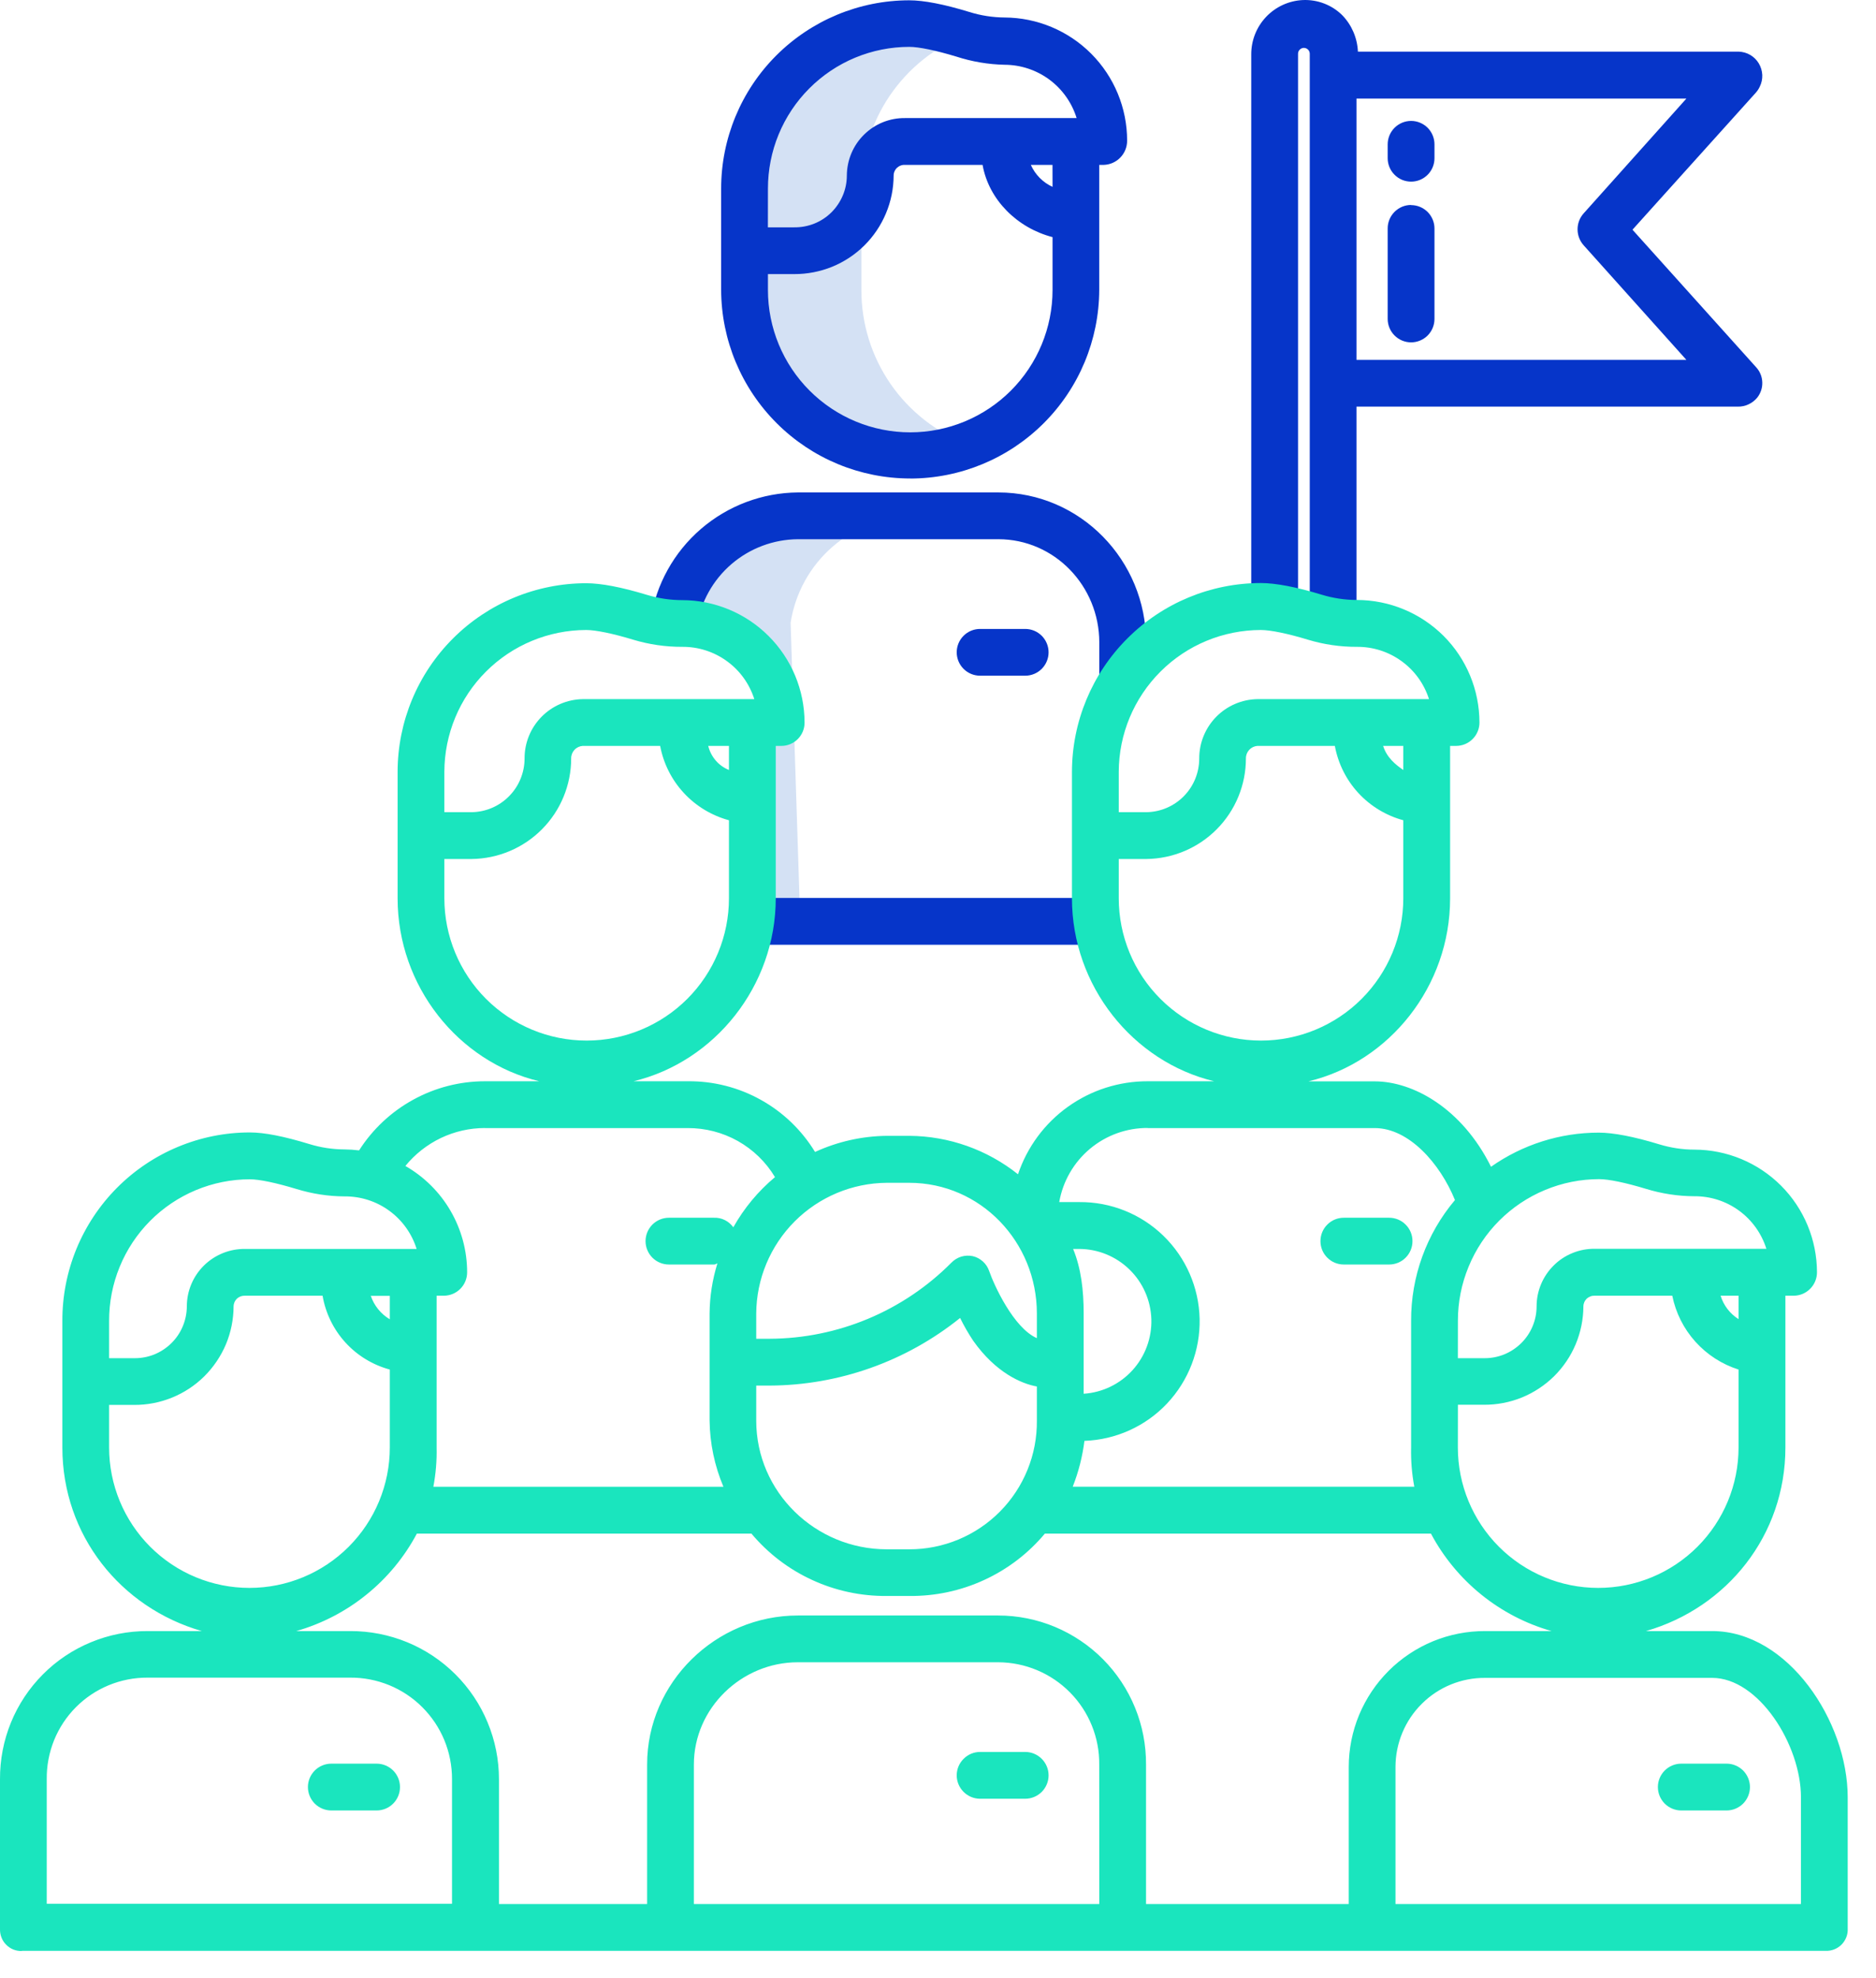
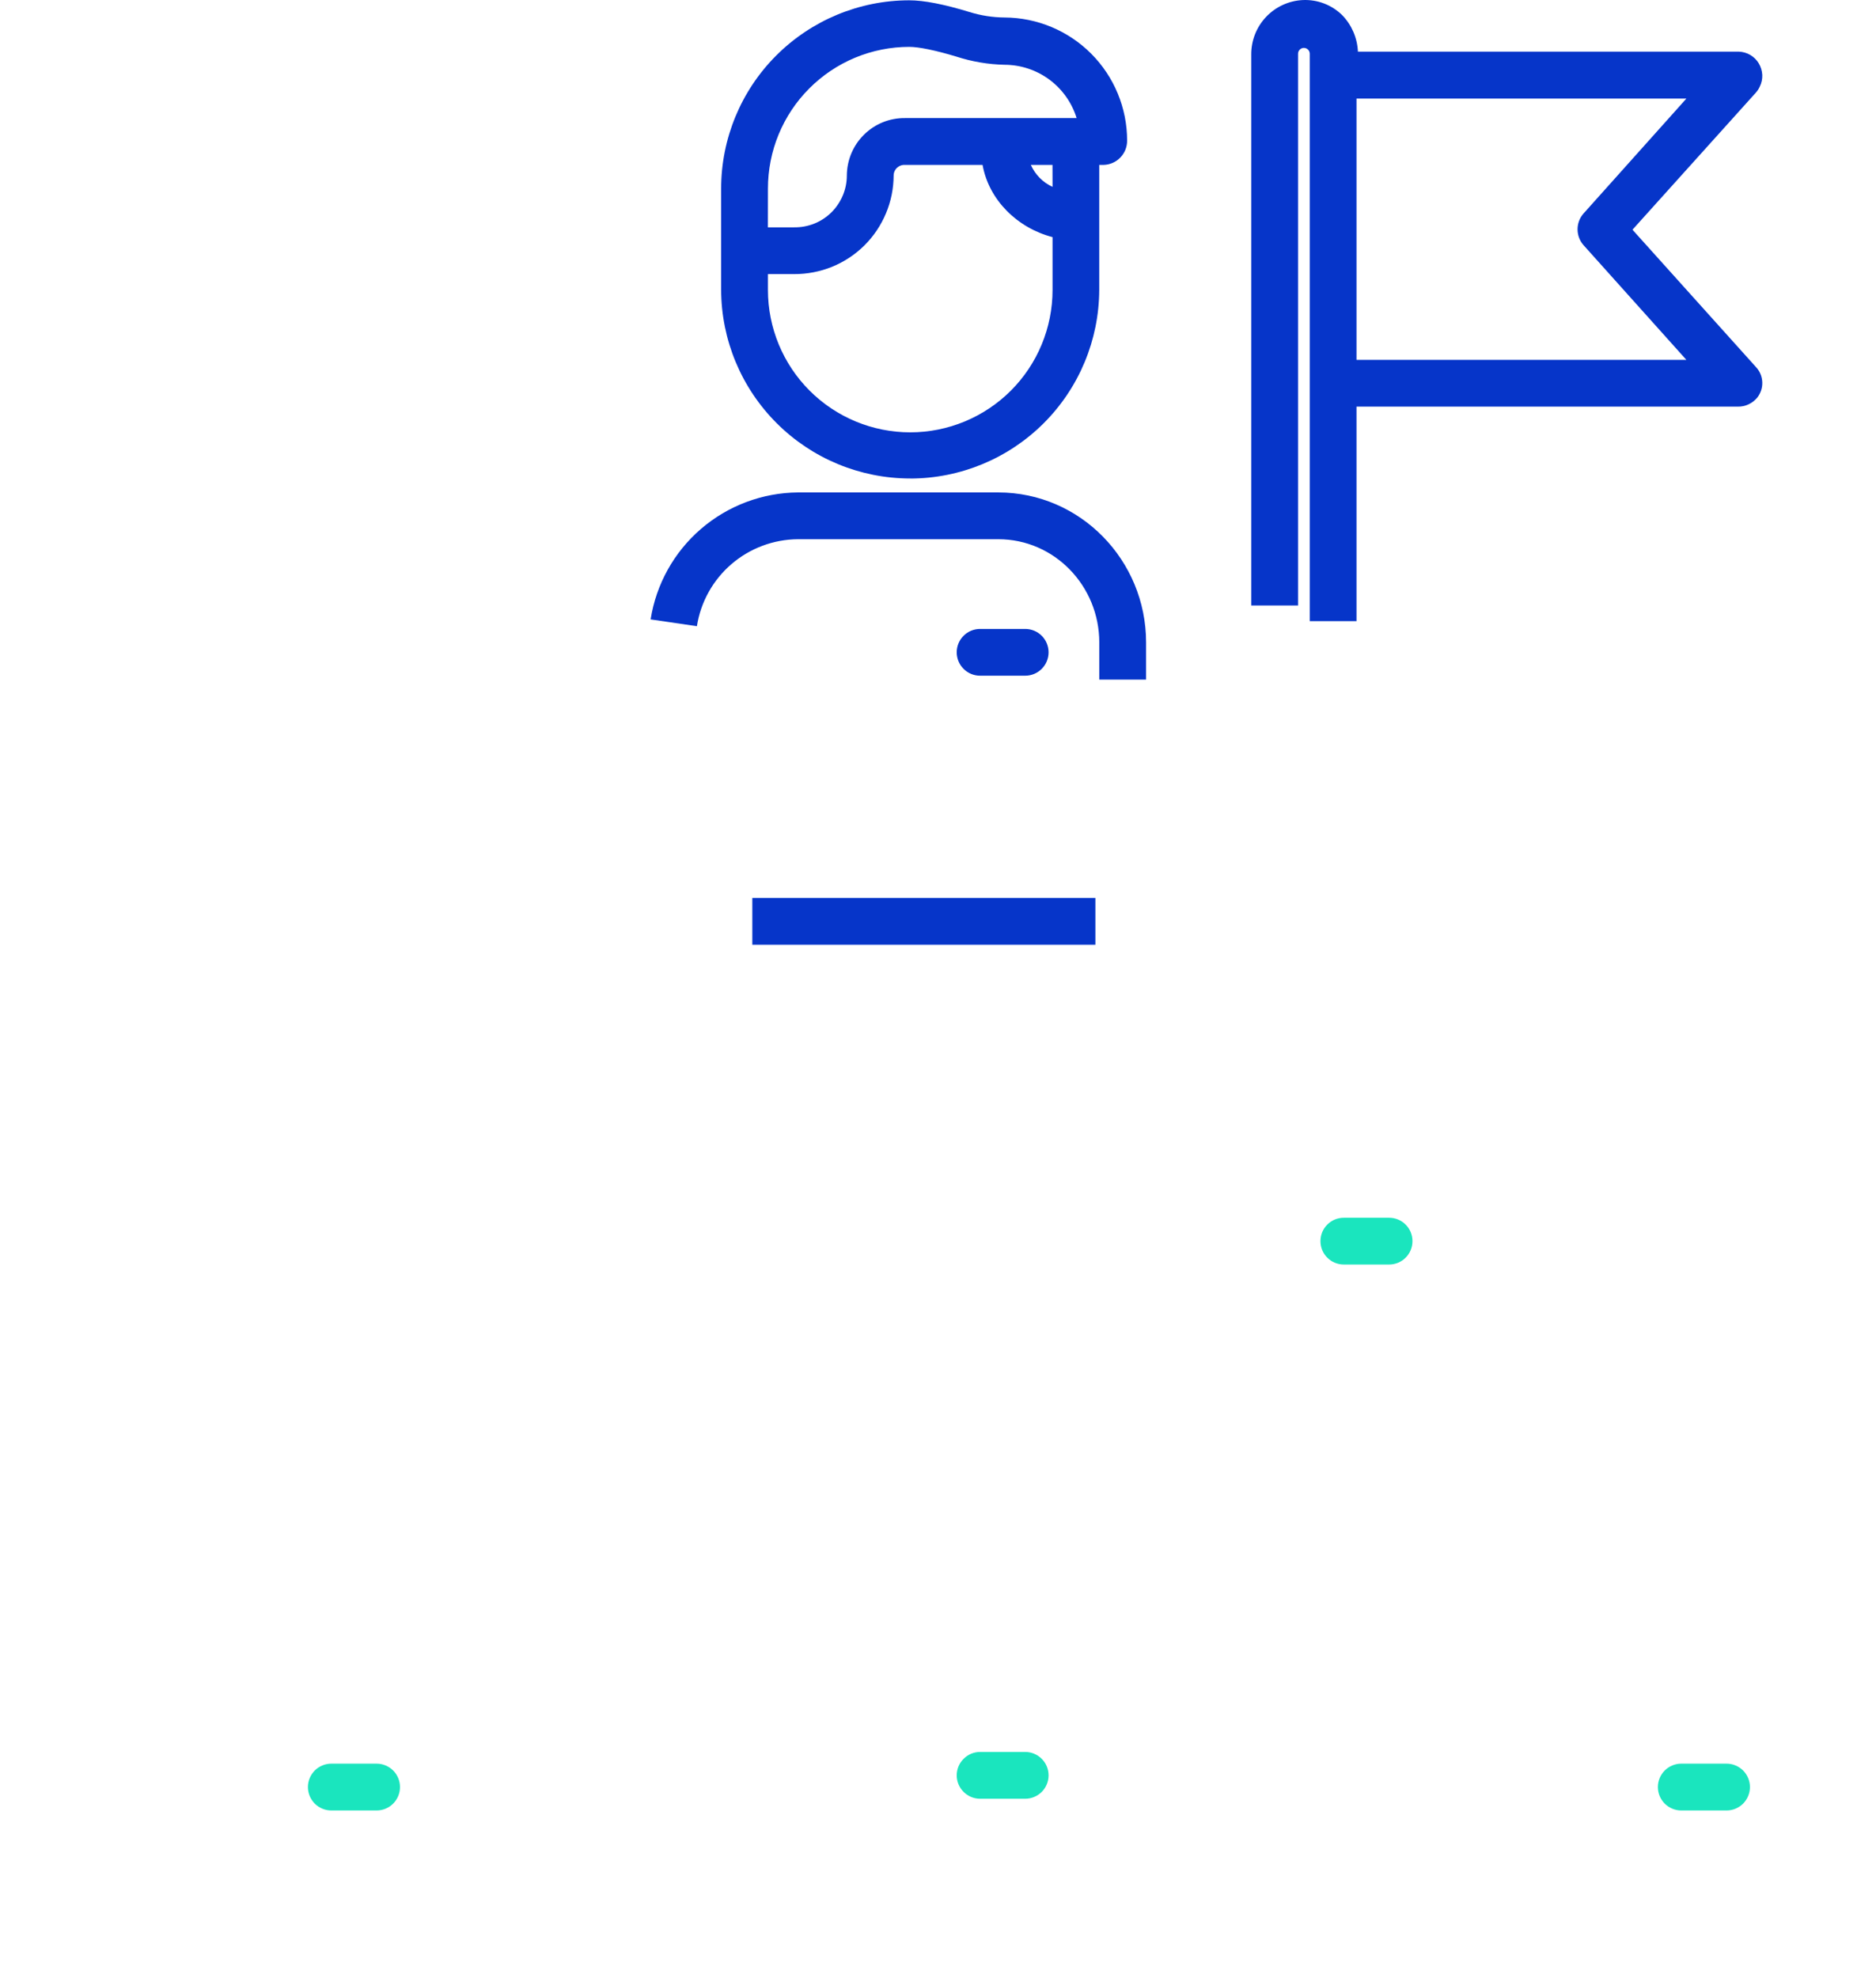
<svg xmlns="http://www.w3.org/2000/svg" width="37" height="39" viewBox="0 0 37 39" fill="none">
-   <path d="M17.934 8.973C18.328 8.973 18.719 8.902 19.088 8.762C18.47 8.528 17.938 8.111 17.563 7.568C17.188 7.024 16.988 6.379 16.989 5.718V3.719C16.987 3.066 17.182 2.427 17.549 1.886C17.916 1.346 18.437 0.928 19.045 0.689C19.027 0.685 19.007 0.681 18.988 0.675C18.675 0.579 18.23 0.464 17.926 0.464C17.499 0.464 17.077 0.549 16.683 0.713C16.289 0.877 15.932 1.116 15.63 1.419C15.329 1.721 15.091 2.079 14.928 2.474C14.766 2.868 14.683 3.291 14.684 3.717V5.716C14.683 6.144 14.766 6.567 14.929 6.962C15.092 7.357 15.332 7.716 15.633 8.018C15.935 8.321 16.294 8.56 16.689 8.724C17.083 8.888 17.506 8.972 17.934 8.972L17.934 8.973ZM13.454 12.294C13.71 12.293 13.964 12.343 14.202 12.441C14.439 12.539 14.654 12.683 14.836 12.864C15.017 13.045 15.162 13.26 15.26 13.497C15.358 13.734 15.409 13.988 15.409 14.245H14.838V17.634C14.835 17.792 14.82 17.95 14.794 18.106C14.794 18.126 14.787 18.146 14.784 18.167H15.783L15.593 12.279C15.683 11.694 15.979 11.159 16.427 10.773C16.876 10.386 17.448 10.172 18.04 10.17H15.733C15.141 10.172 14.569 10.386 14.121 10.773C13.672 11.159 13.377 11.694 13.287 12.279V12.289C13.34 12.293 13.395 12.294 13.448 12.294H13.454Z" fill="#D4E1F4" />
-   <path d="M20.22 34.541H19.331C19.208 34.541 19.091 34.59 19.005 34.677C18.918 34.763 18.869 34.88 18.869 35.003C18.869 35.125 18.918 35.242 19.005 35.329C19.091 35.415 19.208 35.464 19.331 35.464H20.22C20.342 35.464 20.459 35.415 20.546 35.329C20.632 35.242 20.681 35.125 20.681 35.003C20.681 34.88 20.632 34.763 20.546 34.677C20.459 34.59 20.342 34.541 20.22 34.541ZM7.431 34.772H6.535C6.412 34.772 6.295 34.821 6.208 34.907C6.122 34.994 6.073 35.111 6.073 35.233C6.073 35.356 6.122 35.473 6.208 35.56C6.295 35.646 6.412 35.695 6.535 35.695H7.428C7.55 35.695 7.668 35.646 7.754 35.56C7.841 35.473 7.889 35.356 7.889 35.233C7.889 35.111 7.841 34.994 7.754 34.907C7.668 34.821 7.55 34.772 7.428 34.772H7.431ZM33.159 35.695H34.053C34.175 35.695 34.292 35.646 34.379 35.56C34.465 35.473 34.514 35.356 34.514 35.233C34.514 35.111 34.465 34.994 34.379 34.907C34.292 34.821 34.175 34.772 34.053 34.772H33.159C33.037 34.772 32.92 34.821 32.833 34.907C32.747 34.994 32.698 35.111 32.698 35.233C32.698 35.356 32.747 35.473 32.833 35.56C32.92 35.646 33.037 35.695 33.159 35.695ZM26.504 24.931H27.397C27.52 24.931 27.637 24.883 27.723 24.796C27.81 24.71 27.858 24.592 27.858 24.47C27.858 24.348 27.81 24.23 27.723 24.144C27.637 24.057 27.52 24.009 27.397 24.009H26.504C26.381 24.009 26.264 24.057 26.178 24.144C26.091 24.23 26.043 24.348 26.043 24.47C26.043 24.592 26.091 24.71 26.178 24.796C26.264 24.883 26.381 24.931 26.504 24.931Z" fill="#1AE5BE" />
+   <path d="M20.22 34.541H19.331C19.208 34.541 19.091 34.59 19.005 34.677C18.918 34.763 18.869 34.88 18.869 35.003C18.869 35.125 18.918 35.242 19.005 35.329C19.091 35.415 19.208 35.464 19.331 35.464H20.22C20.342 35.464 20.459 35.415 20.546 35.329C20.632 35.242 20.681 35.125 20.681 35.003C20.681 34.88 20.632 34.763 20.546 34.677C20.459 34.59 20.342 34.541 20.22 34.541M7.431 34.772H6.535C6.412 34.772 6.295 34.821 6.208 34.907C6.122 34.994 6.073 35.111 6.073 35.233C6.073 35.356 6.122 35.473 6.208 35.56C6.295 35.646 6.412 35.695 6.535 35.695H7.428C7.55 35.695 7.668 35.646 7.754 35.56C7.841 35.473 7.889 35.356 7.889 35.233C7.889 35.111 7.841 34.994 7.754 34.907C7.668 34.821 7.55 34.772 7.428 34.772H7.431ZM33.159 35.695H34.053C34.175 35.695 34.292 35.646 34.379 35.56C34.465 35.473 34.514 35.356 34.514 35.233C34.514 35.111 34.465 34.994 34.379 34.907C34.292 34.821 34.175 34.772 34.053 34.772H33.159C33.037 34.772 32.92 34.821 32.833 34.907C32.747 34.994 32.698 35.111 32.698 35.233C32.698 35.356 32.747 35.473 32.833 35.56C32.92 35.646 33.037 35.695 33.159 35.695ZM26.504 24.931H27.397C27.52 24.931 27.637 24.883 27.723 24.796C27.81 24.71 27.858 24.592 27.858 24.47C27.858 24.348 27.81 24.23 27.723 24.144C27.637 24.057 27.52 24.009 27.397 24.009H26.504C26.381 24.009 26.264 24.057 26.178 24.144C26.091 24.23 26.043 24.348 26.043 24.47C26.043 24.592 26.091 24.71 26.178 24.796C26.264 24.883 26.381 24.931 26.504 24.931Z" fill="#1AE5BE" />
  <path d="M17.952 9.435C18.939 9.434 19.885 9.042 20.583 8.346C21.282 7.649 21.676 6.704 21.68 5.718V3.251H21.769C21.893 3.247 22.011 3.195 22.097 3.105C22.183 3.016 22.231 2.896 22.23 2.772C22.23 2.13 21.975 1.514 21.522 1.059C21.069 0.605 20.455 0.348 19.813 0.345C19.578 0.343 19.345 0.307 19.121 0.237C18.617 0.083 18.22 0.006 17.932 0.006C16.948 0.007 16.005 0.399 15.309 1.095C14.614 1.79 14.223 2.734 14.223 3.718V5.716C14.226 6.703 14.621 7.648 15.32 8.345C16.018 9.042 16.965 9.433 17.951 9.434L17.952 9.435ZM20.759 3.684C20.568 3.597 20.416 3.442 20.331 3.251H20.758L20.759 3.684ZM15.146 3.718C15.146 3.352 15.217 2.989 15.357 2.65C15.497 2.311 15.702 2.003 15.961 1.744C16.22 1.484 16.527 1.278 16.866 1.137C17.204 0.997 17.567 0.924 17.934 0.924C18.123 0.924 18.458 0.994 18.856 1.114C19.166 1.215 19.488 1.27 19.814 1.277C20.131 1.278 20.44 1.38 20.696 1.569C20.951 1.758 21.14 2.024 21.234 2.328H17.851C17.701 2.326 17.552 2.354 17.413 2.41C17.274 2.466 17.147 2.55 17.041 2.655C16.934 2.76 16.849 2.886 16.791 3.024C16.733 3.162 16.703 3.311 16.702 3.461C16.702 3.596 16.675 3.73 16.622 3.855C16.569 3.98 16.492 4.094 16.396 4.189C16.299 4.284 16.185 4.359 16.059 4.409C15.933 4.459 15.798 4.484 15.663 4.482H15.145L15.146 3.718ZM15.146 5.404H15.663C15.919 5.405 16.174 5.356 16.411 5.26C16.649 5.163 16.865 5.02 17.047 4.84C17.23 4.659 17.374 4.444 17.473 4.208C17.573 3.971 17.624 3.717 17.625 3.461C17.625 3.432 17.631 3.403 17.643 3.377C17.655 3.35 17.672 3.326 17.693 3.307C17.714 3.288 17.739 3.272 17.766 3.263C17.793 3.253 17.822 3.249 17.851 3.251H19.379C19.502 3.943 20.067 4.496 20.759 4.675V5.718C20.759 6.462 20.463 7.176 19.937 7.702C19.41 8.228 18.697 8.524 17.952 8.524C17.208 8.524 16.494 8.228 15.968 7.702C15.442 7.176 15.146 6.462 15.146 5.718V5.404ZM15.736 10.631H19.688C20.799 10.631 21.681 11.554 21.681 12.666V13.399H22.604V12.666C22.604 11.047 21.307 9.709 19.688 9.709H15.736C15.034 9.715 14.357 9.97 13.825 10.428C13.293 10.886 12.941 11.519 12.832 12.212L13.745 12.346C13.819 11.87 14.061 11.437 14.425 11.123C14.79 10.809 15.255 10.635 15.736 10.631Z" fill="#0635C9" />
  <path d="M20.219 13.322C20.342 13.322 20.459 13.274 20.546 13.187C20.632 13.101 20.681 12.983 20.681 12.861C20.681 12.739 20.632 12.621 20.546 12.535C20.459 12.448 20.342 12.4 20.219 12.4H19.331C19.208 12.4 19.091 12.448 19.004 12.535C18.918 12.621 18.869 12.739 18.869 12.861C18.869 12.983 18.918 13.101 19.004 13.187C19.091 13.274 19.208 13.322 19.331 13.322H20.219ZM32.197 4.529L34.63 1.827C34.661 1.792 34.687 1.753 34.707 1.71C34.743 1.638 34.76 1.559 34.757 1.478C34.753 1.398 34.73 1.32 34.689 1.251C34.648 1.182 34.59 1.125 34.521 1.084C34.452 1.043 34.373 1.021 34.293 1.018H26.782C26.77 0.75 26.661 0.494 26.474 0.301C26.372 0.2 26.251 0.121 26.117 0.07C25.983 0.018 25.84 -0.005 25.696 0.001C25.42 0.014 25.16 0.133 24.97 0.334C24.78 0.535 24.676 0.801 24.678 1.077V11.938H25.601V1.06C25.601 1.029 25.613 1 25.635 0.978C25.656 0.957 25.686 0.944 25.716 0.944C25.747 0.944 25.776 0.957 25.798 0.978C25.82 1 25.832 1.029 25.832 1.06V12.246H26.754V8.017H34.273C34.347 8.019 34.419 8.003 34.486 7.972C34.553 7.941 34.611 7.896 34.658 7.839C34.725 7.754 34.761 7.647 34.757 7.538C34.754 7.429 34.712 7.324 34.638 7.243L32.197 4.529ZM26.754 7.095V1.944H33.26L31.233 4.208C31.156 4.294 31.114 4.406 31.114 4.521C31.114 4.637 31.156 4.748 31.233 4.835L33.26 7.095H26.754Z" fill="#0635C9" />
  <path d="M21.604 17.704H14.838V18.627H21.604V17.704Z" fill="#0635C9" />
-   <path d="M27.831 2.384C27.708 2.384 27.591 2.433 27.505 2.519C27.418 2.606 27.369 2.723 27.369 2.846V3.12C27.369 3.242 27.418 3.36 27.505 3.446C27.591 3.533 27.708 3.581 27.831 3.581C27.953 3.581 28.07 3.533 28.157 3.446C28.243 3.36 28.292 3.242 28.292 3.12V2.846C28.292 2.723 28.243 2.606 28.157 2.519C28.07 2.433 27.953 2.384 27.831 2.384ZM27.831 4.041C27.708 4.041 27.591 4.09 27.505 4.176C27.418 4.263 27.369 4.38 27.369 4.502V6.288C27.369 6.411 27.418 6.528 27.505 6.615C27.591 6.701 27.708 6.75 27.831 6.75C27.953 6.75 28.07 6.701 28.157 6.615C28.243 6.528 28.292 6.411 28.292 6.288V4.505C28.292 4.383 28.243 4.266 28.157 4.179C28.07 4.093 27.953 4.044 27.831 4.044V4.041Z" fill="#0635C9" />
-   <path d="M0.434 38.462H36.008C36.066 38.465 36.124 38.455 36.178 38.433C36.232 38.412 36.281 38.379 36.322 38.338C36.362 38.297 36.394 38.247 36.415 38.193C36.436 38.139 36.445 38.081 36.442 38.023V35.436C36.442 33.942 35.265 32.158 33.77 32.158H32.463C34.063 31.697 35.213 30.268 35.213 28.54V25.546H35.374C35.497 25.546 35.614 25.498 35.7 25.411C35.787 25.325 35.836 25.207 35.836 25.085C35.835 24.444 35.58 23.829 35.127 23.376C34.674 22.923 34.059 22.667 33.418 22.666C33.184 22.666 32.951 22.63 32.727 22.562C32.222 22.408 31.819 22.331 31.531 22.331C30.77 22.331 30.029 22.566 29.407 23.004C28.835 21.851 27.869 21.32 27.113 21.32H25.806C27.407 20.936 28.6 19.442 28.6 17.714V14.706H28.718C28.84 14.706 28.958 14.658 29.044 14.571C29.131 14.485 29.179 14.367 29.179 14.245C29.178 13.604 28.924 12.99 28.471 12.537C28.017 12.085 27.403 11.83 26.763 11.829C26.528 11.829 26.295 11.794 26.071 11.726C25.566 11.572 25.155 11.495 24.867 11.495C23.88 11.496 22.934 11.888 22.236 12.586C21.537 13.283 21.144 14.229 21.142 15.216V17.711C21.142 19.44 22.345 20.933 23.946 21.318H22.639C22.073 21.316 21.522 21.492 21.062 21.821C20.602 22.15 20.258 22.616 20.078 23.152C19.468 22.666 18.713 22.399 17.934 22.394H17.492C17.002 22.399 16.519 22.508 16.075 22.712C15.813 22.283 15.445 21.928 15.005 21.684C14.566 21.439 14.07 21.313 13.567 21.318H12.495C14.096 20.933 15.3 19.44 15.3 17.711V14.706H15.407C15.467 14.707 15.528 14.695 15.584 14.672C15.64 14.649 15.691 14.615 15.734 14.572C15.777 14.529 15.811 14.478 15.834 14.422C15.857 14.366 15.869 14.306 15.868 14.245C15.867 13.605 15.612 12.992 15.159 12.54C14.707 12.088 14.094 11.833 13.454 11.832C13.22 11.832 12.986 11.797 12.762 11.729C12.257 11.575 11.851 11.499 11.563 11.499C10.577 11.499 9.631 11.891 8.934 12.588C8.236 13.285 7.843 14.23 7.842 15.216V17.711C7.842 19.44 9.034 20.933 10.635 21.318H9.565C9.07 21.318 8.583 21.443 8.149 21.682C7.715 21.92 7.348 22.264 7.082 22.681C6.987 22.669 6.892 22.663 6.796 22.662C6.561 22.661 6.328 22.626 6.104 22.557C5.599 22.403 5.215 22.327 4.927 22.327C4.44 22.327 3.958 22.424 3.508 22.612C3.059 22.799 2.651 23.073 2.307 23.419C1.964 23.764 1.692 24.174 1.507 24.624C1.322 25.075 1.228 25.558 1.23 26.044V28.54C1.23 30.268 2.378 31.697 3.98 32.158H2.91C2.526 32.157 2.146 32.232 1.792 32.379C1.438 32.525 1.116 32.74 0.846 33.012C0.575 33.284 0.361 33.606 0.216 33.961C0.071 34.316 -0.002 34.696 0 35.08V38.026C-0.002 38.084 0.007 38.142 0.028 38.197C0.048 38.251 0.08 38.3 0.121 38.341C0.162 38.383 0.21 38.415 0.264 38.437C0.318 38.458 0.376 38.468 0.434 38.466V38.462ZM21.681 37.54H13.685V34.79C13.685 33.679 14.624 32.773 15.735 32.773H19.687C19.951 32.774 20.212 32.827 20.455 32.929C20.698 33.031 20.918 33.18 21.103 33.367C21.288 33.554 21.435 33.777 21.534 34.021C21.633 34.265 21.683 34.526 21.68 34.79L21.681 37.54ZM33.77 33.081C34.685 33.081 35.52 34.399 35.52 35.436V37.54H27.523V34.838C27.523 34.606 27.569 34.377 27.658 34.163C27.747 33.949 27.877 33.755 28.042 33.592C28.206 33.428 28.401 33.299 28.616 33.211C28.83 33.124 29.06 33.079 29.291 33.081H33.77ZM34.289 26.008C34.12 25.901 33.994 25.738 33.935 25.546H34.289L34.289 26.008ZM28.754 26.041C28.753 25.675 28.825 25.312 28.965 24.974C29.104 24.635 29.309 24.327 29.568 24.067C29.827 23.808 30.134 23.602 30.472 23.462C30.81 23.321 31.173 23.248 31.539 23.248C31.729 23.248 32.063 23.318 32.462 23.439C32.772 23.534 33.094 23.584 33.418 23.585C33.735 23.583 34.043 23.682 34.299 23.869C34.554 24.055 34.743 24.319 34.838 24.621H31.455C31.305 24.619 31.156 24.647 31.016 24.704C30.877 24.76 30.75 24.843 30.644 24.949C30.537 25.055 30.452 25.18 30.394 25.319C30.336 25.457 30.306 25.606 30.306 25.756C30.306 25.892 30.279 26.026 30.226 26.151C30.174 26.276 30.097 26.389 30 26.484C29.903 26.579 29.789 26.654 29.663 26.705C29.537 26.755 29.402 26.78 29.267 26.778H28.753L28.754 26.041ZM28.754 27.696H29.267C29.523 27.698 29.777 27.649 30.015 27.553C30.252 27.456 30.468 27.314 30.651 27.134C30.833 26.953 30.978 26.739 31.077 26.503C31.176 26.266 31.228 26.012 31.229 25.756C31.229 25.727 31.236 25.699 31.247 25.672C31.259 25.646 31.276 25.622 31.297 25.602C31.318 25.584 31.342 25.569 31.369 25.559C31.395 25.549 31.423 25.545 31.451 25.546H32.982C33.05 25.883 33.207 26.196 33.437 26.452C33.667 26.708 33.961 26.898 34.289 27.002V28.539C34.289 29.273 33.997 29.977 33.478 30.496C32.959 31.015 32.255 31.307 31.521 31.307C30.787 31.307 30.083 31.015 29.564 30.496C29.045 29.977 28.753 29.273 28.753 28.539L28.754 27.696ZM27.677 15.181C27.523 15.075 27.352 14.937 27.279 14.706H27.677V15.181ZM22.065 15.216C22.067 14.474 22.364 13.764 22.889 13.24C23.414 12.716 24.125 12.422 24.867 12.421C25.056 12.421 25.399 12.491 25.799 12.613C26.11 12.707 26.434 12.754 26.759 12.753C27.075 12.75 27.385 12.848 27.641 13.034C27.898 13.219 28.088 13.482 28.184 13.784H24.801C24.494 13.789 24.202 13.914 23.987 14.133C23.772 14.352 23.652 14.646 23.652 14.953C23.653 15.231 23.544 15.498 23.35 15.696C23.155 15.895 22.891 16.008 22.613 16.013H22.065V15.216ZM22.065 17.711V16.936H22.61C23.133 16.93 23.632 16.719 23.999 16.348C24.367 15.977 24.573 15.475 24.573 14.953C24.572 14.891 24.595 14.831 24.637 14.785C24.679 14.739 24.737 14.711 24.799 14.706H26.327C26.391 15.053 26.551 15.375 26.79 15.634C27.029 15.893 27.337 16.08 27.677 16.172V17.71C27.677 18.454 27.381 19.168 26.855 19.694C26.329 20.22 25.615 20.516 24.871 20.516C24.127 20.516 23.413 20.22 22.887 19.694C22.36 19.168 22.065 18.454 22.065 17.71V17.711ZM22.637 22.241H27.114C27.783 22.241 28.399 22.932 28.696 23.66C28.134 24.326 27.827 25.171 27.831 26.043V28.539C27.825 28.798 27.846 29.057 27.894 29.312H21.157C21.272 29.021 21.349 28.718 21.388 28.408C22.007 28.386 22.592 28.122 23.017 27.672C23.442 27.221 23.673 26.622 23.66 26.003C23.646 25.384 23.39 24.796 22.945 24.364C22.501 23.933 21.905 23.695 21.286 23.7H20.891C20.963 23.289 21.178 22.917 21.498 22.649C21.818 22.382 22.222 22.236 22.639 22.239L22.637 22.241ZM21.165 24.624H21.284C21.655 24.625 22.01 24.77 22.276 25.029C22.541 25.287 22.696 25.638 22.708 26.009C22.719 26.379 22.586 26.739 22.337 27.014C22.088 27.288 21.742 27.455 21.373 27.479V25.894C21.373 25.442 21.323 25.008 21.165 24.624ZM28.222 30.236C28.469 30.7 28.807 31.109 29.215 31.439C29.624 31.77 30.095 32.014 30.601 32.158H29.291C28.939 32.157 28.589 32.225 28.263 32.359C27.936 32.494 27.64 32.691 27.39 32.94C27.14 33.189 26.942 33.485 26.806 33.81C26.671 34.136 26.601 34.485 26.601 34.838V37.54H22.603V34.79C22.605 34.405 22.532 34.024 22.386 33.668C22.241 33.312 22.026 32.988 21.756 32.715C21.485 32.442 21.163 32.225 20.808 32.076C20.453 31.928 20.072 31.851 19.687 31.851H15.736C14.116 31.851 12.763 33.171 12.763 34.79V37.54H9.841V35.08C9.841 34.695 9.765 34.315 9.617 33.959C9.47 33.604 9.254 33.282 8.982 33.011C8.709 32.739 8.386 32.524 8.031 32.378C7.675 32.232 7.294 32.157 6.91 32.158H5.843C6.348 32.014 6.819 31.77 7.228 31.439C7.637 31.109 7.975 30.7 8.222 30.236H14.82C15.147 30.626 15.556 30.939 16.019 31.151C16.481 31.364 16.985 31.471 17.493 31.466H17.935C18.444 31.471 18.948 31.364 19.41 31.151C19.872 30.939 20.282 30.626 20.608 30.236H28.222ZM7.688 26.011C7.512 25.906 7.379 25.743 7.313 25.549H7.688V26.011ZM14.915 28.01V27.318H15.178C16.546 27.312 17.87 26.842 18.936 25.985C19.012 26.14 19.099 26.291 19.195 26.435C19.637 27.061 20.143 27.281 20.45 27.336V28.009C20.453 28.341 20.391 28.671 20.265 28.979C20.14 29.287 19.955 29.567 19.721 29.803C19.487 30.039 19.208 30.226 18.901 30.354C18.594 30.481 18.265 30.547 17.932 30.546H17.49C16.081 30.546 14.915 29.417 14.915 28.009V28.01ZM17.49 23.32H17.932C19.341 23.32 20.45 24.488 20.45 25.897V26.383C19.989 26.181 19.604 25.333 19.51 25.062C19.486 24.989 19.443 24.923 19.386 24.872C19.329 24.82 19.26 24.783 19.185 24.766C19.11 24.75 19.031 24.754 18.957 24.776C18.883 24.799 18.816 24.841 18.762 24.897C17.813 25.851 16.524 26.39 15.178 26.395H14.915V25.897C14.919 25.215 15.192 24.563 15.674 24.08C16.156 23.598 16.808 23.325 17.49 23.32ZM14.377 15.181C14.276 15.14 14.186 15.076 14.115 14.993C14.044 14.91 13.994 14.812 13.968 14.706H14.377V15.181ZM8.764 15.216C8.766 14.475 9.061 13.764 9.585 13.241C10.109 12.717 10.82 12.422 11.561 12.421C11.75 12.421 12.09 12.491 12.491 12.613C12.803 12.707 13.128 12.754 13.454 12.753C13.77 12.75 14.079 12.848 14.335 13.034C14.592 13.219 14.781 13.482 14.877 13.784H11.494C11.188 13.789 10.895 13.914 10.68 14.133C10.465 14.352 10.345 14.646 10.346 14.953C10.346 15.231 10.237 15.499 10.041 15.697C9.846 15.896 9.581 16.009 9.302 16.013H8.764V15.216ZM8.764 17.711V16.936H9.302C9.825 16.93 10.324 16.719 10.691 16.348C11.059 15.977 11.265 15.475 11.265 14.953C11.264 14.891 11.287 14.831 11.329 14.785C11.371 14.739 11.429 14.711 11.491 14.706H13.02C13.085 15.053 13.247 15.375 13.487 15.634C13.727 15.893 14.036 16.08 14.377 16.172V17.71C14.377 18.454 14.081 19.168 13.555 19.694C13.028 20.22 12.315 20.516 11.57 20.516C10.826 20.516 10.112 20.22 9.586 19.694C9.06 19.168 8.764 18.454 8.764 17.71V17.711ZM9.565 22.241H13.562C13.909 22.239 14.25 22.327 14.552 22.496C14.854 22.666 15.107 22.911 15.285 23.208C14.953 23.485 14.675 23.82 14.463 24.197C14.42 24.137 14.362 24.088 14.296 24.055C14.23 24.022 14.156 24.006 14.082 24.009H13.193C13.071 24.009 12.954 24.057 12.867 24.144C12.781 24.23 12.732 24.348 12.732 24.47C12.732 24.592 12.781 24.71 12.867 24.796C12.954 24.883 13.071 24.931 13.193 24.931H14.086C14.111 24.931 14.125 24.914 14.149 24.91C14.05 25.229 13.998 25.56 13.995 25.894V28.006C14 28.455 14.093 28.899 14.268 29.313H8.547C8.595 29.058 8.617 28.799 8.611 28.539V25.546H8.752C8.874 25.546 8.992 25.498 9.078 25.411C9.165 25.325 9.213 25.207 9.213 25.085C9.213 24.659 9.1 24.241 8.886 23.873C8.673 23.505 8.365 23.2 7.995 22.988C8.185 22.755 8.424 22.567 8.695 22.437C8.966 22.308 9.262 22.24 9.563 22.24L9.565 22.241ZM2.152 26.044C2.151 25.679 2.221 25.316 2.36 24.978C2.498 24.639 2.703 24.331 2.96 24.072C3.218 23.812 3.525 23.606 3.862 23.465C4.2 23.324 4.562 23.251 4.928 23.251C5.117 23.251 5.446 23.321 5.846 23.442C6.155 23.537 6.476 23.587 6.799 23.588C7.115 23.586 7.424 23.685 7.679 23.872C7.934 24.058 8.123 24.322 8.217 24.624H4.834C4.684 24.622 4.535 24.65 4.396 24.706C4.257 24.762 4.13 24.845 4.023 24.95C3.916 25.056 3.831 25.181 3.773 25.319C3.715 25.458 3.685 25.606 3.685 25.756C3.684 25.892 3.657 26.026 3.604 26.151C3.552 26.276 3.475 26.389 3.378 26.484C3.281 26.579 3.167 26.654 3.041 26.705C2.915 26.755 2.78 26.78 2.644 26.778H2.152V26.044ZM2.152 28.54V27.699H2.644C2.9 27.701 3.155 27.652 3.393 27.555C3.63 27.459 3.847 27.316 4.029 27.136C4.211 26.955 4.356 26.74 4.456 26.504C4.555 26.267 4.606 26.013 4.607 25.756C4.607 25.727 4.614 25.699 4.625 25.672C4.637 25.646 4.654 25.622 4.675 25.602C4.696 25.583 4.721 25.568 4.748 25.558C4.776 25.549 4.804 25.545 4.833 25.546H6.362C6.421 25.89 6.577 26.21 6.812 26.468C7.047 26.726 7.351 26.911 7.688 27.002V28.539C7.688 29.273 7.396 29.977 6.877 30.496C6.358 31.015 5.654 31.307 4.92 31.307C4.186 31.307 3.482 31.015 2.963 30.496C2.444 29.977 2.152 29.273 2.152 28.539V28.54ZM0.922 35.075C0.919 34.813 0.969 34.553 1.067 34.309C1.166 34.066 1.312 33.845 1.497 33.659C1.682 33.473 1.902 33.326 2.144 33.226C2.387 33.126 2.647 33.075 2.909 33.076H6.907C7.17 33.074 7.431 33.125 7.675 33.224C7.919 33.324 8.141 33.471 8.327 33.657C8.514 33.843 8.662 34.064 8.763 34.307C8.864 34.551 8.915 34.812 8.915 35.075V37.535H0.922V35.075Z" fill="#1AE5BE" />
</svg>